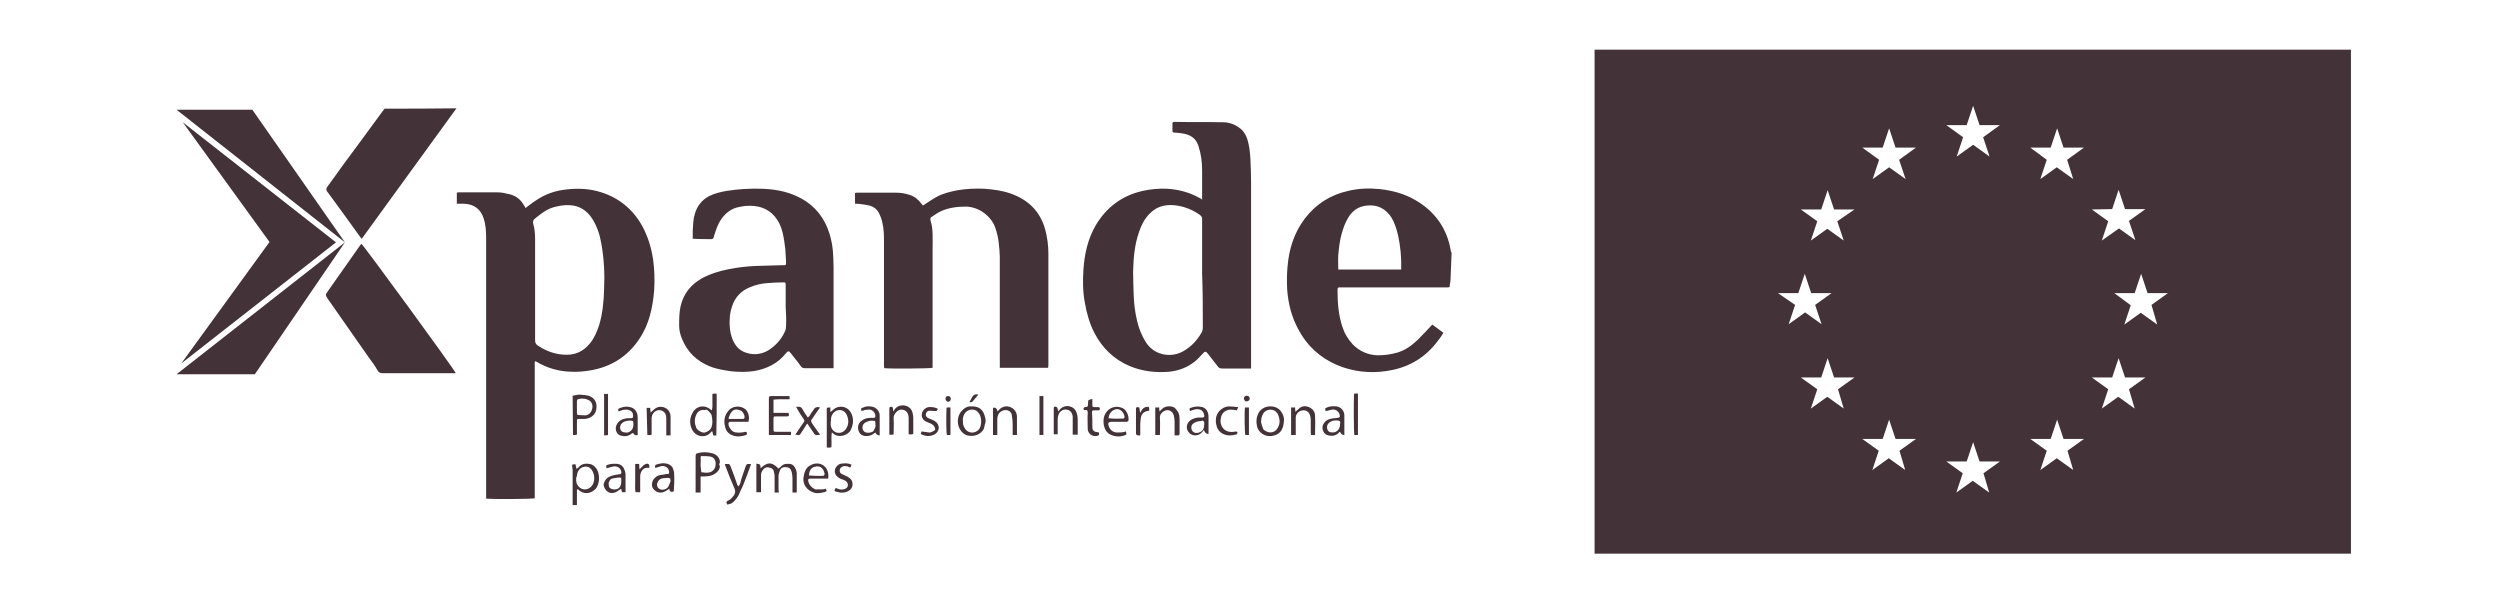
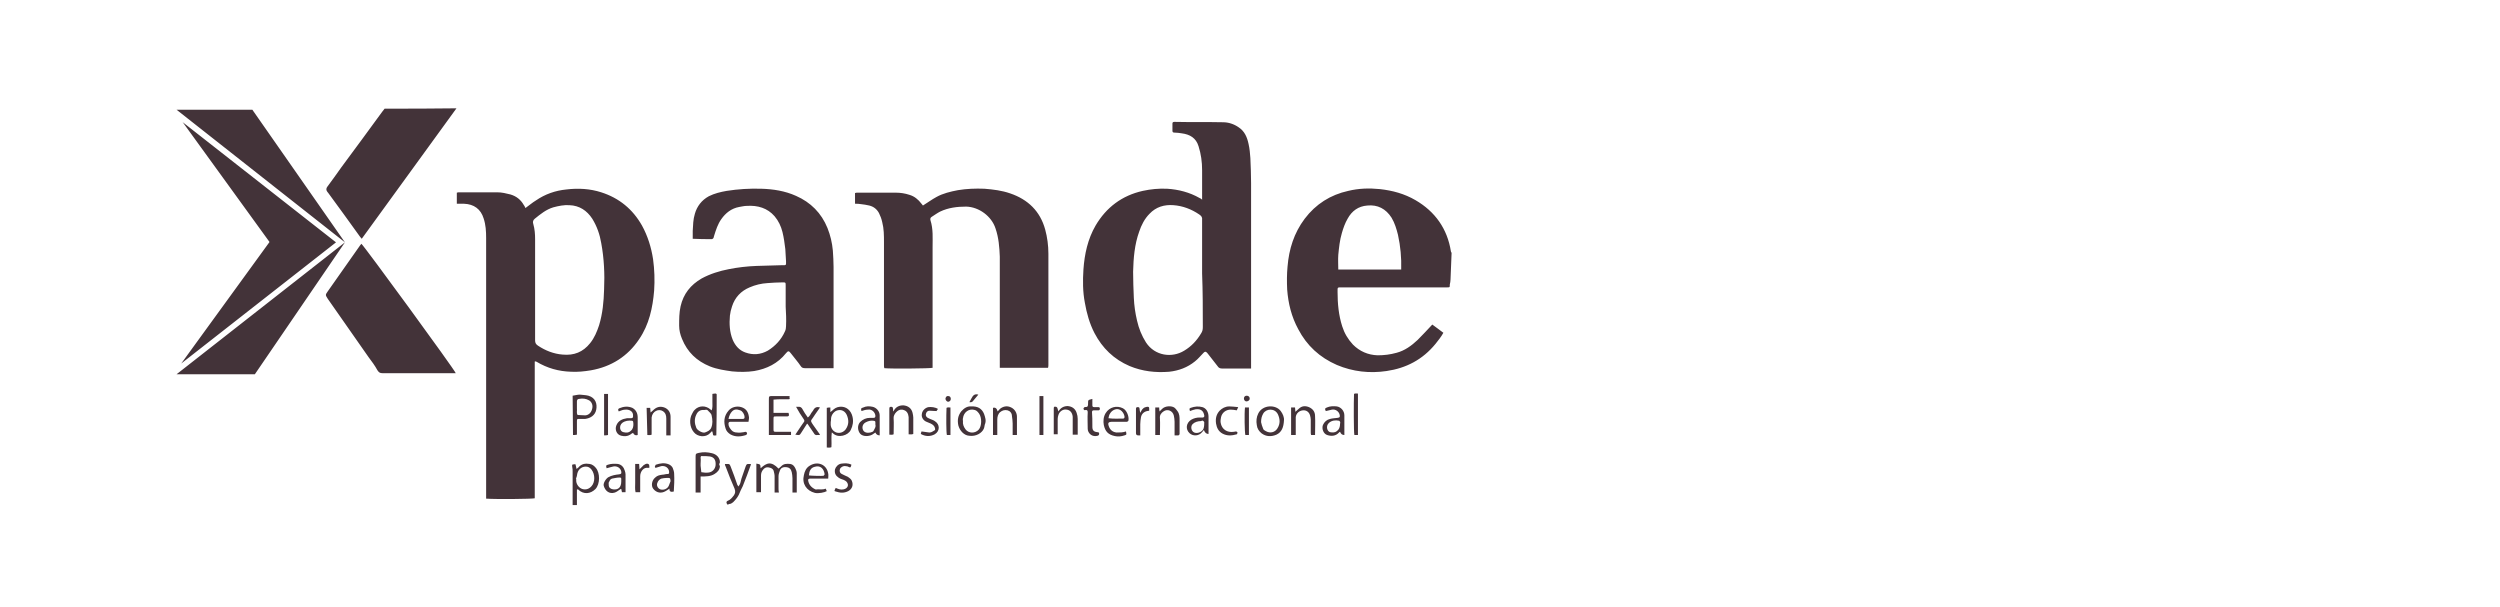
<svg xmlns="http://www.w3.org/2000/svg" version="1.1" id="Capa_1" x="0px" y="0px" viewBox="0 0 69.94 16.99" style="enable-background:new 0 0 69.94 16.99;" xml:space="preserve">
  <style type="text/css">
	.st0{fill:#433339;}
</style>
  <g>
    <g id="Capa_1-2">
      <path class="st0" d="M5.12,3.43L5.1,3.41l4.3,3.37l-4.33,3.39l0,0l2.47-3.4L5.12,3.43z M40.61,7.07    c-0.01-0.01-0.02-0.02-0.02-0.04c-0.1-0.63-0.44-1.11-0.99-1.43c-0.31-0.18-0.64-0.27-1-0.31c-0.3-0.03-0.59-0.02-0.88,0.05    c-0.5,0.11-0.91,0.37-1.22,0.78c-0.3,0.4-0.44,0.85-0.48,1.34c-0.02,0.21-0.02,0.42-0.01,0.64c0.03,0.39,0.12,0.76,0.31,1.11    c0.24,0.46,0.6,0.79,1.08,1c0.45,0.19,0.92,0.24,1.39,0.17c0.55-0.08,1.01-0.32,1.37-0.76c0.08-0.1,0.16-0.2,0.22-0.31    c-0.11-0.08-0.21-0.16-0.31-0.23c-0.14,0.15-0.27,0.29-0.41,0.43c-0.17,0.16-0.36,0.3-0.59,0.36c-0.18,0.05-0.35,0.07-0.53,0.07    c-0.27-0.01-0.5-0.11-0.69-0.3c-0.14-0.15-0.24-0.32-0.3-0.51c-0.1-0.31-0.13-0.64-0.13-0.96c0-0.14-0.01-0.13,0.12-0.13    c0.96,0,1.92,0,2.87,0c0.02,0,0.05,0,0.07,0c0.08,0,0.08,0,0.08-0.08c0.01-0.05,0.02-0.09,0.02-0.14L40.61,7.07L40.61,7.07z     M37.44,7.55c0-0.14-0.01-0.28,0-0.42c0.02-0.2,0.04-0.41,0.1-0.61c0.04-0.14,0.09-0.28,0.16-0.4c0.12-0.22,0.3-0.35,0.55-0.37    c0.29-0.03,0.52,0.09,0.68,0.34c0.09,0.15,0.14,0.32,0.18,0.48c0.07,0.32,0.1,0.64,0.09,0.97H37.44L37.44,7.55z M10.76,3.04    c-0.02,0.03-0.05,0.06-0.07,0.09c-0.38,0.52-0.76,1.04-1.14,1.55C9.42,4.87,9.29,5.04,9.16,5.22c-0.04,0.05-0.04,0.1,0,0.15    c0,0,0,0.01,0.01,0.01c0.3,0.41,0.6,0.82,0.9,1.24c0.02,0.02,0.03,0.04,0.05,0.06c0.15-0.21,0.3-0.41,0.45-0.62    c0.33-0.45,0.65-0.9,0.98-1.35c0.41-0.56,0.81-1.12,1.22-1.68C12.1,3.04,11.43,3.04,10.76,3.04L10.76,3.04z M14.65,5.73    c-0.08-0.14-0.2-0.24-0.37-0.29c-0.12-0.03-0.24-0.06-0.37-0.06c-0.35,0-0.7,0-1.05,0c-0.03,0-0.05,0-0.08,0.01V5.7    c0.07,0,0.13,0,0.2,0c0.28,0.01,0.47,0.15,0.55,0.41c0.06,0.18,0.07,0.36,0.07,0.55c0,2.39,0,4.78,0,7.17c0,0.04,0,0.08,0,0.12    c0.28,0.02,1.28,0.01,1.36-0.01c0-1.27,0-2.53,0-3.8c0-0.01,0-0.01,0-0.02c0,0,0-0.01,0.01-0.01c0,0,0.01,0,0.01,0    c0.01,0,0.02,0.01,0.03,0.01c0.3,0.18,0.62,0.27,0.97,0.28c0.18,0.01,0.37-0.01,0.55-0.04c0.57-0.1,1.03-0.39,1.35-0.87    c0.28-0.41,0.38-0.88,0.42-1.36c0.02-0.29,0.01-0.59-0.03-0.88c-0.05-0.33-0.15-0.65-0.31-0.94c-0.26-0.46-0.64-0.77-1.14-0.93    c-0.31-0.1-0.64-0.12-0.97-0.08c-0.31,0.03-0.6,0.13-0.86,0.31c-0.1,0.06-0.19,0.14-0.29,0.21C14.68,5.78,14.67,5.75,14.65,5.73    L14.65,5.73z M14.97,6.69c0-0.14-0.01-0.28-0.05-0.42c-0.02-0.06-0.01-0.11,0.04-0.15c0.16-0.13,0.32-0.26,0.52-0.32    c0.15-0.04,0.3-0.07,0.45-0.06c0.28,0.01,0.49,0.15,0.64,0.38c0.13,0.21,0.21,0.44,0.25,0.68c0.08,0.43,0.1,0.87,0.08,1.3    c-0.01,0.34-0.04,0.67-0.14,1c-0.06,0.18-0.13,0.35-0.25,0.5c-0.2,0.25-0.45,0.35-0.77,0.32c-0.25-0.02-0.48-0.11-0.69-0.25    c-0.06-0.04-0.08-0.08-0.08-0.15c0-0.5,0-0.99,0-1.49C14.97,7.59,14.97,7.14,14.97,6.69L14.97,6.69z M33.56,5.54    c-0.28-0.16-0.59-0.24-0.91-0.26c-0.23-0.01-0.45,0.01-0.68,0.06c-0.58,0.13-1.02,0.46-1.32,0.97c-0.22,0.38-0.31,0.8-0.34,1.23    c-0.02,0.31-0.02,0.62,0.04,0.93c0.05,0.29,0.13,0.58,0.27,0.85c0.22,0.42,0.54,0.73,0.98,0.92c0.36,0.15,0.73,0.19,1.11,0.16    c0.27-0.03,0.51-0.12,0.72-0.29c0.09-0.07,0.16-0.16,0.24-0.24c0.04-0.04,0.06-0.04,0.1,0c0.01,0.02,0.03,0.03,0.04,0.05    c0.08,0.11,0.17,0.21,0.25,0.32c0.03,0.05,0.07,0.07,0.13,0.07c0.24,0,0.49,0,0.73,0c0.02,0,0.05,0,0.08,0c0-0.06,0-0.1,0-0.15    c0-1.68,0-3.36,0-5.04c0-0.23-0.01-0.47-0.02-0.7c-0.01-0.13-0.02-0.26-0.05-0.39c-0.04-0.19-0.11-0.36-0.28-0.47    c-0.13-0.09-0.28-0.14-0.44-0.14c-0.45-0.01-0.89,0-1.34-0.01c-0.01,0-0.01,0-0.02,0c-0.04,0-0.05,0.02-0.05,0.05    c0,0.07,0,0.13,0,0.2c0,0.04,0.02,0.05,0.06,0.05c0.07,0,0.13,0.01,0.2,0.02c0.23,0.03,0.4,0.13,0.47,0.36    c0.07,0.22,0.1,0.44,0.1,0.67c0,0.24,0,0.48,0,0.71c0,0.03,0,0.07,0,0.12C33.61,5.56,33.58,5.55,33.56,5.54L33.56,5.54z     M33.65,9.15c0,0.07-0.01,0.12-0.05,0.18c-0.12,0.2-0.27,0.36-0.47,0.48c-0.34,0.21-0.82,0.15-1.07-0.23    c-0.12-0.19-0.2-0.39-0.25-0.61c-0.05-0.21-0.08-0.42-0.09-0.64c-0.01-0.24-0.02-0.49-0.02-0.73c0.01-0.38,0.04-0.76,0.17-1.12    c0.06-0.18,0.15-0.36,0.29-0.5c0.18-0.19,0.41-0.26,0.67-0.24c0.26,0.02,0.5,0.11,0.72,0.26c0.06,0.04,0.09,0.08,0.08,0.15    c0,0.5,0,1,0,1.5C33.65,8.16,33.65,8.66,33.65,9.15L33.65,9.15z M29.33,10.2c0-1.03,0-2.06,0-3.1c0-0.23-0.03-0.46-0.09-0.68    c-0.14-0.51-0.48-0.84-0.98-1.01c-0.23-0.08-0.47-0.11-0.72-0.13c-0.25-0.01-0.5,0-0.74,0.04c-0.21,0.04-0.42,0.09-0.6,0.19    c-0.13,0.07-0.25,0.16-0.38,0.24c-0.01-0.01-0.02-0.03-0.04-0.05c-0.09-0.12-0.2-0.21-0.34-0.25c-0.12-0.04-0.25-0.06-0.38-0.06    c-0.36,0-0.72,0-1.07,0c-0.02,0-0.04,0-0.07,0.01V5.7c0.06,0,0.11,0,0.16,0.01c0.08,0.01,0.16,0.02,0.24,0.04    c0.12,0.03,0.21,0.1,0.27,0.21c0.04,0.08,0.07,0.16,0.09,0.25c0.05,0.19,0.05,0.38,0.05,0.57c0,1.15,0,2.29,0,3.44    c0,0.03,0,0.05,0.01,0.08c0.17,0.02,1.28,0.01,1.35-0.01c0-0.03,0-0.07,0-0.11c0-1.09,0-2.18,0-3.27c0-0.25,0.02-0.5-0.06-0.75    c-0.01-0.04,0-0.07,0.03-0.09c0.08-0.05,0.16-0.11,0.24-0.15c0.23-0.11,0.48-0.14,0.73-0.14c0.36,0.01,0.71,0.27,0.82,0.61    c0.09,0.26,0.11,0.53,0.12,0.79c0,1,0,2.01,0,3.01c0,0.03,0,0.06,0,0.1h1.35C29.33,10.26,29.33,10.23,29.33,10.2L29.33,10.2z     M19.92,6.69c0.01,0,0.03-0.02,0.04-0.03c0.01-0.02,0.01-0.05,0.02-0.07c0.05-0.16,0.1-0.32,0.2-0.46c0.12-0.17,0.28-0.3,0.5-0.34    c0.07-0.01,0.14-0.03,0.21-0.03c0.31-0.02,0.58,0.06,0.78,0.29c0.11,0.13,0.18,0.28,0.22,0.44c0.04,0.16,0.06,0.32,0.08,0.48    c0.01,0.11,0.01,0.23,0.02,0.34c0,0.02,0,0.05,0,0.07c0,0.03-0.02,0.04-0.05,0.04c-0.03,0-0.06,0-0.09,0    c-0.23,0.01-0.46,0.01-0.69,0.02c-0.26,0.01-0.52,0.04-0.77,0.09c-0.26,0.05-0.52,0.13-0.76,0.26c-0.31,0.18-0.51,0.43-0.59,0.78    c-0.04,0.18-0.04,0.36-0.04,0.54c0,0.13,0.03,0.25,0.08,0.37c0.15,0.37,0.41,0.62,0.78,0.77c0.2,0.08,0.41,0.11,0.62,0.14    c0.21,0.02,0.42,0.02,0.62-0.01c0.35-0.06,0.66-0.21,0.89-0.5c0.06-0.07,0.08-0.07,0.14,0.01c0.09,0.12,0.19,0.23,0.27,0.35    c0.03,0.05,0.07,0.06,0.12,0.06c0.24,0,0.48,0,0.72,0c0.02,0,0.05,0,0.08,0c0-0.04,0-0.08,0-0.12c0-0.9,0-1.81,0-2.71    c0-0.15-0.01-0.3-0.02-0.46c-0.02-0.22-0.07-0.43-0.15-0.63c-0.17-0.42-0.47-0.72-0.88-0.9c-0.31-0.14-0.64-0.19-0.97-0.2    c-0.33-0.01-0.65,0.01-0.97,0.06c-0.17,0.03-0.34,0.07-0.5,0.15c-0.2,0.11-0.33,0.28-0.39,0.49c-0.05,0.16-0.05,0.32-0.06,0.48    c0,0.07,0,0.14,0,0.22C19.57,6.69,19.74,6.69,19.92,6.69L19.92,6.69z M21.99,9.13c0,0.05-0.01,0.1-0.03,0.14    c-0.1,0.23-0.27,0.41-0.48,0.54c-0.2,0.11-0.41,0.13-0.63,0.05c-0.17-0.06-0.28-0.19-0.35-0.35c-0.09-0.22-0.1-0.45-0.08-0.68    c0.01-0.09,0.03-0.17,0.06-0.26c0.08-0.25,0.25-0.43,0.49-0.53c0.16-0.07,0.33-0.11,0.5-0.12c0.14-0.01,0.28-0.02,0.42-0.02    c0.09,0,0.09,0,0.09,0.09c0,0.2,0,0.39,0,0.59C21.99,8.75,22,8.94,21.99,9.13L21.99,9.13z M10.11,6.82    c-0.01,0.02-0.03,0.03-0.04,0.05c-0.3,0.43-0.6,0.85-0.9,1.28c-0.07,0.1-0.07,0.1,0,0.21c0.38,0.54,0.76,1.09,1.14,1.63    c0.09,0.12,0.18,0.24,0.25,0.37c0.04,0.06,0.07,0.08,0.14,0.08c0.65,0,1.29,0,1.94,0c0.03,0,0.07,0,0.11,0    C12.71,10.33,10.18,6.87,10.11,6.82L10.11,6.82z M21.78,13.66c0-0.11,0-0.23,0-0.34c0-0.05,0.02-0.11,0.04-0.16    c0.03-0.08,0.1-0.1,0.19-0.09c0.07,0.01,0.12,0.05,0.14,0.14c0.01,0.05,0.02,0.11,0.02,0.17c0,0.13,0,0.26,0,0.4h0.12    c0-0.04,0-0.07,0-0.11c0-0.14,0-0.28,0-0.43c0-0.05-0.02-0.1-0.04-0.14c-0.03-0.06-0.07-0.11-0.14-0.12    c-0.1-0.01-0.19-0.01-0.26,0.07c-0.02,0.02-0.05,0.04-0.07,0.06c-0.2-0.21-0.33-0.17-0.5-0.01c-0.01-0.04,0-0.08-0.02-0.1    c-0.02-0.02-0.06-0.02-0.1-0.03v0.8h0.13c0-0.16,0-0.32,0-0.47c0-0.06,0.02-0.11,0.05-0.15c0.04-0.06,0.1-0.09,0.18-0.07    c0.07,0.01,0.12,0.05,0.13,0.12c0.01,0.04,0.02,0.08,0.02,0.11c0,0.1,0,0.2,0,0.3c0,0.06,0,0.11,0,0.17h0.12    C21.78,13.73,21.78,13.69,21.78,13.66L21.78,13.66z M23.3,12.12c0.15,0.15,0.43,0.06,0.5-0.09c0.06-0.12,0.08-0.24,0.05-0.37    c-0.04-0.18-0.18-0.3-0.36-0.28c-0.09,0.01-0.15,0.05-0.21,0.11c-0.01,0.01-0.03,0.02-0.05,0.04v-0.13c-0.04,0-0.07,0-0.1,0.01    v1.11c0.05,0,0.09,0.01,0.13-0.01c0.01-0.14-0.01-0.27,0.01-0.41C23.28,12.1,23.29,12.11,23.3,12.12L23.3,12.12z M23.25,11.7    c0.01-0.1,0.09-0.2,0.18-0.22c0.11-0.03,0.21,0.02,0.26,0.13c0.06,0.14,0.06,0.27-0.03,0.4c-0.06,0.08-0.16,0.12-0.26,0.09    c-0.09-0.03-0.15-0.11-0.16-0.21c0-0.03,0-0.06,0-0.08h0C23.25,11.76,23.25,11.73,23.25,11.7L23.25,11.7z M20.05,11.03    C20.05,11.03,20.05,11.02,20.05,11.03c-0.01-0.01-0.01-0.01-0.02-0.02c-0.03,0-0.06,0-0.1,0.01c0,0.08,0,0.16,0,0.23    c0,0.07,0.01,0.15-0.02,0.23c-0.02-0.01-0.03-0.02-0.04-0.03c-0.13-0.11-0.32-0.11-0.44,0.02c-0.03,0.03-0.05,0.07-0.07,0.11    c-0.08,0.14-0.07,0.37,0.05,0.51c0.1,0.13,0.33,0.16,0.45,0.03c0.02-0.02,0.04-0.04,0.06-0.06c0.01,0.02,0.02,0.04,0.02,0.06    c0.01,0.07,0.01,0.07,0.1,0.06C20.05,11.78,20.05,11.4,20.05,11.03L20.05,11.03z M19.9,11.96c-0.03,0.08-0.1,0.11-0.18,0.14    c-0.07,0.02-0.21-0.06-0.24-0.13c-0.05-0.12-0.06-0.25,0-0.37c0.04-0.09,0.11-0.14,0.22-0.13c0.03,0,0.07-0.02,0.1,0.01    c0.04,0.05,0.1,0.08,0.11,0.15c0.01,0.05,0.02,0.1,0.02,0.17C19.93,11.85,19.92,11.91,19.9,11.96L19.9,11.96z M16.18,13.7    c0.15,0.14,0.34,0.12,0.48-0.02c0.13-0.14,0.13-0.45,0.01-0.59c-0.04-0.05-0.1-0.1-0.17-0.11c-0.12-0.02-0.23-0.01-0.32,0.1    c-0.01,0.01-0.03,0.02-0.05,0.04c-0.01-0.05-0.02-0.09-0.03-0.13c-0.01,0-0.02-0.01-0.03,0c-0.07,0-0.07,0.01-0.06,0.08    c0.01,0.04,0.01,0.08,0.01,0.12c0,0.28,0,0.55,0,0.83c0,0.03,0,0.07,0,0.11h0.12v-0.43C16.17,13.68,16.18,13.69,16.18,13.7    L16.18,13.7z M16.15,13.25c0.03-0.14,0.16-0.22,0.29-0.19c0.04,0.01,0.08,0.04,0.11,0.08c0.1,0.13,0.1,0.35,0,0.46    c-0.07,0.08-0.16,0.11-0.26,0.08c-0.09-0.03-0.16-0.12-0.17-0.22c0-0.02,0-0.05,0-0.07c0,0,0,0-0.01,0    C16.14,13.34,16.14,13.3,16.15,13.25L16.15,13.25z M19.99,13.26c0.08-0.05,0.14-0.11,0.15-0.21c0-0.02-0.02-0.04-0.02-0.06    c0-0.02,0.02-0.04,0.02-0.06c0-0.12-0.09-0.22-0.22-0.25c-0.12-0.03-0.24-0.04-0.37-0.01c-0.08,0.02-0.09,0.02-0.09,0.11    c0,0.31,0,0.61,0,0.92c0,0.02,0,0.05,0,0.08h0.14v-0.45C19.75,13.33,19.88,13.33,19.99,13.26L19.99,13.26z M19.6,12.81    c0-0.04,0.01-0.06,0.05-0.05c0.07,0,0.14,0,0.21,0.01c0.11,0.02,0.17,0.09,0.16,0.24c-0.01,0.11-0.09,0.2-0.2,0.21    c-0.07,0.01-0.13,0-0.2-0.01c-0.01-0.06-0.01-0.12-0.02-0.18c0-0.02,0-0.04,0-0.06h0C19.6,12.92,19.61,12.86,19.6,12.81    L19.6,12.81z M21.86,11.17c0.07,0,0.14,0,0.2,0c0.07,0,0-0.06,0.04-0.07c-0.01-0.01-0.02-0.02-0.04-0.02c-0.04,0-0.07,0-0.11,0    c-0.11,0-0.22,0-0.33,0c-0.11,0-0.11,0-0.11,0.11c0,0.3,0,0.6,0,0.89c0,0.03,0,0.06,0,0.09h0.62v-0.09c-0.04,0-0.08,0-0.11,0    c-0.11,0-0.21,0-0.32,0c-0.05,0-0.06-0.01-0.06-0.06c0-0.1,0-0.19,0-0.29c0-0.08,0-0.08,0.07-0.08c0.1,0,0.2,0,0.31,0    c0.04,0,0.06-0.02,0.05-0.06c0-0.01-0.01-0.03-0.01-0.04h-0.42v-0.37C21.73,11.17,21.79,11.17,21.86,11.17L21.86,11.17z     M16.03,12.17c0.04,0,0.07,0,0.11-0.01c0-0.05,0-0.08,0-0.12c0-0.09,0-0.17,0-0.26c0-0.06,0.01-0.06,0.06-0.06    c0.06,0,0.11,0,0.17,0c0.15-0.02,0.28-0.1,0.31-0.26c0.03-0.15-0.01-0.33-0.22-0.39c-0.08-0.02-0.16-0.02-0.24-0.03    c-0.06,0-0.13,0.02-0.2,0.03L16.03,12.17L16.03,12.17z M16.14,11.23c0-0.04,0.02-0.07,0.06-0.07c0.1-0.02,0.19-0.01,0.28,0.04    c0.07,0.04,0.11,0.13,0.09,0.22c-0.02,0.11-0.09,0.19-0.19,0.2c0,0-0.01,0-0.01,0c-0.07,0-0.14-0.01-0.21-0.01    c-0.04-0.06-0.01-0.12-0.02-0.19c0-0.01,0-0.03,0-0.04C16.14,11.34,16.14,11.29,16.14,11.23L16.14,11.23z M26.89,11.51    c-0.09,0.12-0.11,0.24-0.08,0.39c0.04,0.15,0.16,0.28,0.3,0.29c0.2,0.03,0.36-0.08,0.41-0.19c0.02-0.04,0.02-0.08,0.03-0.12    c0.05-0.11,0.01-0.21-0.02-0.3c-0.06-0.15-0.18-0.22-0.36-0.21C27.06,11.36,26.97,11.42,26.89,11.51L26.89,11.51z M26.94,11.7    c0.02-0.17,0.17-0.28,0.33-0.23c0.05,0.01,0.09,0.06,0.12,0.1c0.08,0.11,0.08,0.35-0.01,0.45c-0.1,0.11-0.28,0.11-0.37-0.01    c-0.05-0.07-0.08-0.14-0.07-0.23C26.94,11.76,26.93,11.73,26.94,11.7L26.94,11.7z M35.83,11.5c-0.14-0.19-0.51-0.18-0.63,0.07    c-0.05,0.1-0.06,0.21-0.04,0.32c0.01,0.1,0.06,0.17,0.13,0.23c0.13,0.1,0.28,0.1,0.42,0.04c0.15-0.07,0.2-0.21,0.21-0.4    C35.93,11.68,35.89,11.58,35.83,11.5L35.83,11.5z M35.34,11.57c0.08-0.14,0.32-0.16,0.41,0.02c0.06,0.13,0.07,0.26-0.01,0.39    c-0.07,0.12-0.21,0.15-0.33,0.08c-0.03-0.02-0.06-0.03-0.07-0.06c-0.03-0.07-0.05-0.14-0.06-0.19    C35.28,11.71,35.3,11.64,35.34,11.57L35.34,11.57z M17.16,13.05c0.1-0.02,0.2,0.04,0.22,0.14c0.01,0.06,0,0.07-0.06,0.08    c-0.1,0.01-0.21,0.03-0.3,0.08c-0.07,0.04-0.15,0.17-0.13,0.24c0.04,0.14,0.15,0.24,0.31,0.19c0.06-0.02,0.1-0.06,0.15-0.09    c0.01-0.01,0.02-0.01,0.03-0.01c0.01,0.03,0.01,0.06,0.02,0.09h0.1c0-0.17,0-0.34,0-0.5c0-0.03-0.01-0.07-0.02-0.1    c-0.03-0.1-0.09-0.17-0.19-0.19c-0.09-0.01-0.19-0.01-0.28,0.02c-0.06,0.02-0.06,0.02-0.04,0.1    C17.05,13.08,17.11,13.06,17.16,13.05L17.16,13.05z M17.15,13.69c-0.07-0.01-0.12-0.05-0.12-0.12c0-0.03-0.01-0.07,0.01-0.09    c0.02-0.03,0.02-0.07,0.08-0.09c0.07-0.01,0.13-0.03,0.2-0.03c0.06,0,0.06,0,0.06,0.06c0,0.02,0,0.04,0,0.05    C17.38,13.63,17.3,13.71,17.15,13.69L17.15,13.69z M36.79,11.64c0-0.12-0.06-0.2-0.17-0.25c-0.1-0.04-0.2-0.04-0.29,0.05    c-0.03,0.02-0.05,0.05-0.09,0.08c0-0.05-0.01-0.08-0.01-0.12h-0.11v0.77h0.13c0-0.09,0-0.18,0-0.26c0-0.08,0-0.16,0-0.24    c0.01-0.1,0.09-0.18,0.2-0.19c0.09-0.01,0.17,0.04,0.2,0.14c0.01,0.04,0.02,0.08,0.02,0.12c0,0.12,0,0.23,0,0.35    c0,0.03,0,0.05,0.01,0.08h0.11C36.79,11.98,36.8,11.81,36.79,11.64L36.79,11.64z M33,12.14c0-0.13,0-0.26,0-0.38    c0-0.09,0-0.18-0.06-0.26c-0.03-0.04-0.05-0.07-0.09-0.1c-0.08-0.05-0.25-0.05-0.34,0.04c-0.02,0.02-0.04,0.04-0.07,0.07    c-0.01-0.05-0.01-0.08-0.01-0.11h-0.11v0.77h0.13c0-0.16,0.01-0.32,0-0.47c-0.01-0.09,0.04-0.15,0.1-0.19    c0.11-0.08,0.26-0.02,0.29,0.12c0.01,0.05,0.02,0.11,0.02,0.17c0,0.13,0,0.25,0,0.38h0.11C33,12.16,33,12.15,33,12.14L33,12.14z     M18.86,13.25c0-0.05-0.02-0.11-0.04-0.16c-0.02-0.04-0.06-0.08-0.11-0.1c-0.12-0.05-0.24-0.03-0.36,0.01c0,0-0.01,0-0.01,0.01    c-0.01,0.02-0.02,0.04-0.02,0.05c0,0.03,0.03,0.03,0.05,0.02c0.04-0.01,0.09-0.03,0.13-0.04c0.12-0.02,0.22,0.06,0.22,0.17    c0,0.03-0.01,0.06-0.05,0.05c-0.05,0-0.09,0.02-0.14,0.02c-0.07,0.01-0.14,0.02-0.2,0.08c-0.1,0.08-0.12,0.24-0.05,0.32    c0.09,0.11,0.22,0.13,0.34,0.06c0.03-0.02,0.07-0.04,0.11-0.07c-0.01,0.09,0.05,0.1,0.12,0.08    C18.86,13.59,18.87,13.42,18.86,13.25L18.86,13.25z M18.71,13.59c-0.04,0.09-0.15,0.13-0.24,0.1c-0.07-0.03-0.11-0.11-0.08-0.18    c0.02-0.06,0.06-0.1,0.11-0.12c0.05-0.01,0.1-0.02,0.16-0.02c0.09,0,0.09,0,0.1,0.09C18.74,13.5,18.73,13.55,18.71,13.59z     M30.15,11.72c0-0.06-0.01-0.11-0.03-0.17c-0.04-0.12-0.13-0.18-0.25-0.19c-0.11,0-0.2,0.05-0.26,0.15    c-0.01-0.04-0.02-0.07-0.03-0.1c-0.01-0.01-0.02-0.03-0.04-0.03c-0.05-0.01-0.06,0-0.06,0.05c0,0.21,0,0.43,0,0.64    c0,0.03,0,0.05,0,0.08h0.11c0-0.03,0-0.05,0-0.08c0-0.12,0-0.23,0-0.35c0-0.04,0.01-0.08,0.02-0.11c0.03-0.1,0.13-0.17,0.23-0.15    c0.1,0.01,0.16,0.09,0.17,0.2c0,0.11,0,0.21,0,0.32c0,0.06,0,0.12,0,0.18h0.14C30.15,12.01,30.15,11.87,30.15,11.72L30.15,11.72z     M17.5,11.46c0.09-0.01,0.22,0.04,0.21,0.17c0,0.05,0,0.06-0.05,0.07c-0.04,0-0.08,0-0.12,0c-0.13,0.02-0.25,0.07-0.3,0.21    c-0.04,0.11,0.01,0.25,0.14,0.28c0.09,0.02,0.17,0.02,0.25-0.03c0.03-0.02,0.05-0.04,0.08-0.05c0.03,0.06,0.07,0.08,0.13,0.06    c0-0.16,0-0.33,0-0.49c0-0.11-0.04-0.21-0.15-0.27c-0.12-0.05-0.24-0.04-0.36,0.01c-0.05,0.02-0.04,0.05-0.02,0.09    C17.38,11.48,17.44,11.46,17.5,11.46L17.5,11.46z M17.65,12.05c-0.06,0.06-0.13,0.06-0.21,0.04c-0.05-0.01-0.08-0.05-0.09-0.1    c-0.01-0.06,0.01-0.12,0.06-0.16c0.08-0.06,0.17-0.07,0.27-0.06c0.05,0.01,0.03,0.05,0.04,0.09C17.72,11.93,17.71,12,17.65,12.05    L17.65,12.05z M24.99,11.5c0-0.03-0.01-0.05-0.01-0.08c0-0.03-0.02-0.03-0.04-0.04c-0.05,0-0.06,0.01-0.06,0.06    c0,0.21,0,0.41,0,0.62c0,0.03,0,0.06,0,0.1c0.05,0,0.08,0.01,0.12-0.01c0-0.15,0.01-0.3,0-0.45c-0.01-0.11,0.12-0.25,0.22-0.24    c0.02,0,0.04,0,0.06,0.01c0.1,0.03,0.13,0.11,0.14,0.2c0,0.13,0,0.27,0,0.4c0,0.03,0,0.05,0,0.08c0.05,0,0.09,0.01,0.13-0.01    c0-0.16,0-0.31,0-0.46c0-0.04-0.01-0.08-0.02-0.13c-0.03-0.13-0.13-0.2-0.26-0.21c-0.11,0-0.2,0.04-0.26,0.14    C25.01,11.51,25,11.51,24.99,11.5L24.99,11.5z M20.3,13.05c0.08,0.21,0.16,0.42,0.25,0.62c0.03,0.08,0.02,0.13-0.02,0.19    c-0.05,0.06-0.09,0.12-0.17,0.15c-0.05,0.02-0.04,0.06-0.02,0.09c0.02,0.04,0.04,0,0.06,0c0.05,0,0.08-0.03,0.11-0.05    c0.06-0.06,0.12-0.13,0.16-0.21c0.03-0.08,0.07-0.16,0.11-0.24c0.08-0.2,0.16-0.41,0.23-0.61c-0.01-0.01-0.02-0.01-0.02-0.01    c-0.01,0-0.02,0-0.03,0c-0.07,0-0.07,0-0.1,0.07c-0.03,0.09-0.06,0.17-0.09,0.26c-0.02,0.06-0.04,0.11-0.05,0.17    c-0.01,0.05-0.03,0.09-0.06,0.13c-0.01-0.02-0.02-0.03-0.03-0.04c-0.06-0.17-0.12-0.35-0.19-0.52c-0.03-0.07-0.03-0.07-0.1-0.07    c-0.01,0-0.03,0-0.06,0C20.28,13.01,20.29,13.03,20.3,13.05L20.3,13.05z M37.61,11.94c0-0.11,0-0.21,0-0.32    c0-0.12-0.09-0.23-0.21-0.25c-0.09-0.01-0.19-0.01-0.28,0.03c-0.06,0.03-0.06,0.03-0.03,0.1c0.06-0.01,0.12-0.03,0.17-0.04    c0.1-0.02,0.2,0.05,0.22,0.15c0.01,0.06,0,0.07-0.06,0.08c-0.07,0.01-0.14,0.01-0.21,0.03c-0.09,0.02-0.16,0.08-0.2,0.17    c-0.04,0.11,0.02,0.25,0.12,0.28c0.12,0.04,0.24,0.03,0.33-0.07c0.01-0.01,0.02-0.02,0.03-0.02c0.02,0.06,0.06,0.09,0.12,0.09    C37.61,12.09,37.61,12.02,37.61,11.94L37.61,11.94z M37.4,12.06c-0.06,0.05-0.13,0.04-0.19,0.03c-0.08-0.02-0.13-0.17-0.03-0.26    c0.08-0.07,0.18-0.08,0.28-0.06c0.01,0,0.02,0.02,0.03,0.03c0.01,0.02,0,0.05,0,0.05C37.49,11.95,37.46,12.02,37.4,12.06    L37.4,12.06z M31.24,12.1c-0.1-0.01-0.17-0.06-0.21-0.15c-0.05-0.12-0.03-0.15,0.1-0.15c0.11,0,0.23,0,0.34,0    c0.02,0,0.04,0,0.06,0c0.02-0.01,0.04-0.02,0.04-0.04c0.02-0.11-0.05-0.29-0.16-0.34c-0.16-0.08-0.37-0.04-0.48,0.14    c-0.06,0.1-0.07,0.22-0.05,0.33c0.04,0.18,0.12,0.27,0.31,0.31c0.09,0.02,0.18,0.01,0.27-0.02c0.06-0.02,0.06-0.02,0.04-0.11    C31.42,12.1,31.33,12.1,31.24,12.1L31.24,12.1z M31.06,11.56c0.05-0.08,0.15-0.13,0.23-0.11c0.09,0.02,0.16,0.12,0.17,0.21    c0,0.03-0.01,0.05-0.04,0.05c-0.13,0-0.27,0.01-0.41-0.01C31.02,11.65,31.03,11.6,31.06,11.56L31.06,11.56z M22.87,13.69    c-0.02,0-0.04,0.01-0.06,0c-0.11-0.05-0.18-0.13-0.2-0.24c-0.01-0.04,0.01-0.06,0.05-0.06c0.06,0,0.13,0,0.19,0    c0.11,0,0.21,0,0.32,0c0-0.05,0.01-0.1,0-0.14c-0.04-0.26-0.3-0.36-0.52-0.22c-0.1,0.06-0.14,0.16-0.16,0.26    c-0.06,0.24,0.07,0.44,0.31,0.5c0.1,0.02,0.26-0.01,0.33-0.05c-0.01-0.02-0.02-0.05-0.03-0.07C23.04,13.7,22.95,13.69,22.87,13.69    L22.87,13.69z M22.79,13.06c0.16-0.05,0.26,0.05,0.28,0.21c0,0.01-0.02,0.03-0.03,0.04c-0.03,0.01-0.36,0-0.41-0.01    C22.64,13.19,22.67,13.09,22.79,13.06L22.79,13.06z M33.81,11.97c0-0.1,0-0.21,0-0.31c0-0.14-0.07-0.24-0.17-0.27    c-0.11-0.03-0.22-0.02-0.33,0.02c-0.04,0.02-0.04,0.02-0.02,0.09c0.05-0.02,0.11-0.04,0.16-0.05c0.16-0.02,0.22,0.06,0.24,0.17    c0.01,0.03-0.01,0.06-0.04,0.06c-0.03,0-0.06,0-0.09,0c-0.08,0-0.16,0.02-0.23,0.06c-0.15,0.09-0.17,0.27-0.05,0.38    c0.1,0.09,0.26,0.08,0.35-0.03c0.02-0.02,0.03-0.04,0.05-0.06c0.03,0.08,0.07,0.11,0.13,0.11C33.81,12.1,33.81,12.03,33.81,11.97    L33.81,11.97z M33.65,11.77c0.02,0.01,0.04,0.03,0.04,0.04c0,0.06,0,0.12-0.02,0.18c-0.03,0.09-0.17,0.15-0.26,0.11    c-0.09-0.04-0.11-0.18-0.04-0.24c0.05-0.05,0.14-0.08,0.23-0.08C33.62,11.77,33.64,11.76,33.65,11.77L33.65,11.77z M20.95,11.65    c-0.02-0.13-0.08-0.22-0.21-0.26c-0.13-0.04-0.28,0-0.36,0.1c-0.13,0.15-0.14,0.32-0.08,0.5c0.02,0.07,0.07,0.12,0.13,0.16    c0.14,0.08,0.29,0.07,0.44,0.02c0.01,0,0.03-0.03,0.03-0.04c0-0.02-0.01-0.05-0.05-0.05c-0.01,0-0.03,0.01-0.04,0.01    c-0.06,0.01-0.13,0.02-0.19,0.01c-0.06,0-0.12-0.02-0.16-0.07c-0.04-0.05-0.08-0.1-0.08-0.17c0-0.04,0.01-0.05,0.04-0.06    c0.04,0,0.07,0,0.11,0c0.13,0,0.27,0,0.41,0C20.95,11.73,20.96,11.69,20.95,11.65L20.95,11.65z M20.48,11.51    c0.06-0.06,0.12-0.07,0.23-0.03c0.06,0.02,0.12,0.11,0.12,0.19c0,0.03-0.01,0.05-0.05,0.05c-0.13,0-0.26,0-0.4,0    C20.4,11.63,20.43,11.56,20.48,11.51L20.48,11.51z M24.61,11.62c0-0.12-0.1-0.22-0.2-0.24c-0.09-0.02-0.18-0.02-0.26,0.02    c-0.06,0.02-0.07,0.02-0.05,0.1c0.06-0.02,0.12-0.04,0.18-0.04c0.11-0.02,0.2,0.07,0.21,0.17c0,0.04-0.01,0.06-0.05,0.06    c-0.03,0-0.07,0-0.1,0c-0.11,0-0.2,0.04-0.28,0.12c-0.08,0.09-0.07,0.24,0.01,0.33c0.08,0.08,0.24,0.07,0.33,0.02    c0.03-0.02,0.06-0.04,0.09-0.06c0.02,0.05,0.06,0.08,0.12,0.08C24.61,11.98,24.61,11.8,24.61,11.62L24.61,11.62z M24.44,12.05    c-0.01,0.03-0.06,0.04-0.09,0.05c-0.09,0.02-0.18,0-0.21-0.08c-0.03-0.08,0-0.17,0.09-0.21c0.06-0.03,0.13-0.05,0.2-0.04    c0.06,0.01,0.06,0.01,0.06,0.07c0,0.01,0,0.02,0,0.04C24.51,11.94,24.47,11.99,24.44,12.05L24.44,12.05z M27.9,12.08    c0-0.11,0-0.23,0-0.34c0-0.08,0.02-0.16,0.08-0.21c0.06-0.05,0.13-0.07,0.21-0.05c0.07,0.02,0.12,0.08,0.12,0.16    c0.01,0.07,0.02,0.14,0.02,0.21c0,0.11,0,0.21,0,0.32h0.12c0-0.17,0-0.34,0-0.51c0-0.11-0.06-0.21-0.16-0.26    c-0.1-0.05-0.2-0.04-0.29,0.02c-0.03,0.02-0.06,0.06-0.09,0.09c-0.02-0.08-0.06-0.12-0.13-0.1v0.76h0.12    C27.9,12.14,27.9,12.11,27.9,12.08L27.9,12.08z M18.11,12.17c0.04,0,0.08,0.01,0.12-0.01c0-0.12,0-0.23,0-0.34    c0-0.05,0-0.09,0-0.14c0.02-0.18,0.2-0.25,0.31-0.18c0.08,0.05,0.1,0.12,0.1,0.21c0,0.12,0,0.24,0,0.36c0,0.03,0,0.07,0,0.11h0.12    c0-0.18,0-0.35,0-0.52c0-0.11-0.05-0.2-0.15-0.25c-0.11-0.05-0.22-0.04-0.32,0.05c-0.02,0.02-0.05,0.05-0.09,0.08    c0-0.05-0.01-0.09-0.01-0.13h-0.1C18.1,11.66,18.1,11.91,18.11,12.17L18.11,12.17z M22.48,11.72c0.03,0.04,0.03,0.07,0,0.1    c-0.02,0.03-0.04,0.06-0.07,0.1c-0.05,0.08-0.11,0.16-0.16,0.24c0.12,0.02,0.12,0.02,0.17-0.06c0.05-0.08,0.1-0.16,0.16-0.25    c0.02,0.02,0.03,0.03,0.04,0.05c0.05,0.07,0.1,0.15,0.15,0.22c0.02,0.04,0.05,0.06,0.1,0.05c0.02,0,0.04,0,0.07,0    c-0.01-0.02-0.01-0.03-0.02-0.04c-0.06-0.08-0.11-0.16-0.17-0.24c-0.02-0.03-0.05-0.07-0.06-0.11c0-0.03,0.03-0.06,0.05-0.09    c0.02-0.03,0.04-0.06,0.06-0.09c0.05-0.07,0.09-0.13,0.14-0.2c-0.09-0.03-0.15,0-0.19,0.08c-0.01,0.02-0.02,0.03-0.03,0.04    c-0.04,0.05-0.06,0.12-0.12,0.16c-0.06-0.08-0.11-0.16-0.16-0.25c-0.02-0.03-0.05-0.05-0.09-0.05c-0.02,0-0.05,0-0.08,0    C22.34,11.51,22.41,11.62,22.48,11.72L22.48,11.72z M34.39,11.37c-0.11,0-0.2,0.05-0.27,0.12c-0.09,0.1-0.12,0.21-0.1,0.36    c0.02,0.12,0.07,0.22,0.18,0.28c0.13,0.07,0.26,0.06,0.4,0.02c0.01,0,0.02-0.04,0.02-0.05c0-0.01-0.03-0.03-0.04-0.03    c-0.02,0-0.04,0.01-0.06,0.01c-0.19,0.03-0.34-0.07-0.37-0.25c-0.01-0.05,0-0.11,0.01-0.16c0.03-0.13,0.14-0.21,0.27-0.21    c0.06,0,0.11,0.01,0.17,0.02c0.01-0.02,0.02-0.05,0.04-0.09C34.54,11.38,34.46,11.37,34.39,11.37L34.39,11.37z M26.15,12.15    c0.15-0.09,0.15-0.28,0-0.37c-0.04-0.03-0.09-0.04-0.13-0.06c-0.03-0.01-0.06-0.03-0.08-0.04c-0.04-0.03-0.05-0.08-0.03-0.12    c0.01-0.04,0.05-0.07,0.09-0.07c0.06,0,0.13,0.01,0.2,0.01c0.01-0.01,0.02-0.03,0.04-0.06c-0.08-0.05-0.19-0.06-0.27-0.05    c-0.09,0.02-0.17,0.1-0.18,0.19c-0.02,0.1,0.05,0.19,0.13,0.22c0.04,0.02,0.08,0.03,0.12,0.05c0.06,0.03,0.11,0.07,0.12,0.14    c0,0.01,0,0.03,0,0.04C26.1,12.06,26.07,12.1,26,12.1c-0.07-0.01-0.15-0.02-0.22-0.03c-0.01,0.02-0.01,0.04-0.02,0.07    C25.88,12.21,26.02,12.22,26.15,12.15L26.15,12.15z M23.54,12.97c-0.09,0.01-0.16,0.09-0.18,0.16c-0.02,0.11,0.02,0.18,0.11,0.24    c0.03,0.02,0.06,0.03,0.09,0.04c0.03,0.01,0.06,0.02,0.09,0.04c0.05,0.03,0.08,0.09,0.07,0.14c-0.01,0.05-0.06,0.09-0.12,0.1    c-0.08,0.02-0.15-0.01-0.22-0.04c-0.04,0.08-0.05,0.09,0,0.1c0.12,0.04,0.23,0.05,0.35-0.01c0.11-0.06,0.15-0.17,0.1-0.29    c-0.02-0.05-0.07-0.08-0.11-0.11c-0.06-0.03-0.12-0.05-0.17-0.08c-0.06-0.03-0.07-0.09-0.05-0.14c0.02-0.05,0.09-0.09,0.15-0.08    c0.04,0,0.07,0.01,0.11,0.03c0.02,0.01,0.03,0.01,0.04-0.01c0.01-0.02,0.01-0.03,0.02-0.06C23.72,12.95,23.63,12.96,23.54,12.97    L23.54,12.97z M30.44,11.27c0,0.03,0,0.07-0.01,0.09c-0.02,0.04-0.06,0.02-0.09,0.03c-0.01,0.01-0.02,0.02-0.03,0.04    c0,0.01,0.01,0.03,0.02,0.04c0.01,0.01,0.03,0,0.05,0c0.04,0,0.05,0.02,0.05,0.07c-0.01,0.15,0,0.3,0,0.46    c0,0.03,0.01,0.06,0.02,0.08c0.05,0.1,0.15,0.14,0.26,0.11c0.03-0.01,0.04-0.03,0.04-0.06c0-0.03-0.02-0.04-0.05-0.04    c-0.1-0.01-0.14-0.05-0.14-0.15c0-0.02,0-0.04,0-0.05c0-0.12,0-0.24-0.01-0.36c0-0.04,0.02-0.05,0.05-0.05c0.04,0,0.08,0,0.13,0    c0.03,0,0.04-0.02,0.04-0.05c0-0.03-0.02-0.04-0.04-0.04c-0.04,0-0.08,0-0.12,0c-0.04,0-0.05-0.02-0.05-0.05c0-0.06,0-0.11,0-0.18    C30.44,11.19,30.44,11.19,30.44,11.27L30.44,11.27z M16.9,11.02v1.16c0.04,0,0.07,0,0.11-0.01v-1.15L16.9,11.02L16.9,11.02z     M37.99,11.01c-0.04,0-0.08-0.01-0.11,0.01c-0.01,0.24-0.01,1.06,0.01,1.15h0.1L37.99,11.01L37.99,11.01z M17.77,13.24    c0,0.09,0,0.18,0,0.27c0,0.09-0.01,0.17,0.01,0.26h0.13c0-0.04,0-0.08,0-0.11c0-0.11,0-0.23,0-0.34c0-0.12,0.09-0.26,0.23-0.23    c0.01,0,0.01-0.01,0.03-0.01c-0.01-0.03,0-0.08-0.02-0.09c-0.03-0.03-0.08-0.02-0.12,0.01c-0.01,0-0.01,0.01-0.02,0.01    c-0.04,0.04-0.08,0.08-0.12,0.12c0-0.05-0.01-0.1-0.01-0.15h-0.11C17.77,13.07,17.77,13.15,17.77,13.24L17.77,13.24z M29.08,12.17    h0.11v-1.09h-0.11V12.17z M31.88,11.43c0-0.04-0.03-0.04-0.06-0.04c-0.03,0-0.04,0.02-0.04,0.05c0,0.08,0,0.16,0,0.23    c0,0.15,0,0.29,0,0.44c0,0.04,0.01,0.07,0.06,0.07c0.02,0,0.03,0,0.06,0c0-0.11,0-0.21,0-0.31c0-0.07,0.01-0.13,0.02-0.2    c0.02-0.09,0.08-0.15,0.17-0.17c0.02,0,0.04-0.01,0.06-0.01c0-0.02,0-0.04,0-0.06c0-0.05-0.02-0.05-0.06-0.05    c-0.01,0-0.03,0.01-0.04,0.01c-0.08,0.02-0.11,0.08-0.15,0.16C31.89,11.5,31.88,11.47,31.88,11.43L31.88,11.43z M26.59,11.4    c-0.04,0-0.08-0.01-0.11,0.01c-0.01,0.23-0.01,0.68,0.01,0.76h0.1V11.4z M34.94,11.4h-0.11c-0.02,0.16-0.01,0.7,0.01,0.77h0.1    V11.4z M27.22,11.22c0.05-0.06,0.1-0.12,0.15-0.18c-0.1-0.03-0.15,0.02-0.19,0.1c-0.02,0.04-0.04,0.07-0.06,0.11    C27.16,11.26,27.2,11.25,27.22,11.22L27.22,11.22z M34.96,11.16c0.01-0.05-0.03-0.09-0.08-0.09c-0.05,0-0.08,0.03-0.08,0.08    c0,0.04,0.03,0.08,0.07,0.08C34.91,11.23,34.96,11.2,34.96,11.16L34.96,11.16z M26.45,11.15c0,0.04,0.03,0.08,0.07,0.09    c0.04,0,0.08-0.03,0.08-0.08c0-0.05-0.03-0.08-0.07-0.08C26.49,11.07,26.46,11.1,26.45,11.15L26.45,11.15z M9.65,6.78l-4.71,3.69    h2.19L9.65,6.78L7.06,3.07H4.94L9.65,6.78z" />
    </g>
    <g>
-       <path class="st0" d="M44.61,1.39v14.1h21.16V1.39H44.61z M59.09,5.85l0.18-0.54l0.18,0.54h0.57l-0.46,0.33l0.18,0.54l-0.46-0.33    L58.8,6.73l0.18-0.54l-0.46-0.33L59.09,5.85z M49.74,8.2h0.57l0.18-0.54l0.18,0.54h0.57l-0.46,0.33l0.18,0.54l-0.46-0.33    l-0.46,0.33l0.18-0.54L49.74,8.2z M51.58,11.43l-0.46-0.33l-0.46,0.33l0.18-0.54l-0.46-0.33l0.57,0l0.18-0.54l0.18,0.54h0.57    l-0.46,0.33L51.58,11.43z M51.4,6.19l0.18,0.54l-0.46-0.33l-0.46,0.33l0.18-0.54l-0.46-0.33h0.57l0.18-0.54l0.18,0.54l0.57,0    L51.4,6.19z M53.3,13.15l-0.46-0.33l-0.46,0.33l0.18-0.54l-0.46-0.33h0.57l0.18-0.54l0.18,0.54h0.57l-0.46,0.33L53.3,13.15z     M53.13,4.47l0.18,0.54l-0.46-0.33l-0.46,0.33l0.18-0.54L52.1,4.13h0.57l0.18-0.54l0.18,0.54h0.57L53.13,4.47z M55.65,13.78    l-0.46-0.33l-0.46,0.33l0.18-0.54l-0.46-0.33h0.57l0.18-0.54l0.18,0.54h0.57l-0.46,0.33L55.65,13.78z M55.48,3.84l0.18,0.54    l-0.46-0.33l-0.46,0.33l0.18-0.54L54.45,3.5h0.57l0.18-0.54l0.18,0.54h0.57L55.48,3.84z M58,13.15l-0.46-0.33l-0.46,0.33    l0.18-0.54l-0.46-0.33h0.57l0.18-0.54l0.18,0.54h0.57l-0.46,0.33L58,13.15z M57.83,4.47L58,5.01l-0.46-0.33l-0.46,0.33l0.18-0.54    L56.8,4.13h0.57l0.18-0.54l0.18,0.54h0.57L57.83,4.47z M59.72,11.43l-0.46-0.33l-0.46,0.33l0.18-0.54l-0.46-0.33h0.57l0.18-0.54    l0.18,0.54l0.57,0l-0.46,0.33L59.72,11.43z M60.35,9.08l-0.46-0.33l-0.46,0.33l0.18-0.54L59.15,8.2h0.57l0.18-0.54l0.18,0.54h0.57    l-0.46,0.33L60.35,9.08z" />
-     </g>
+       </g>
  </g>
</svg>